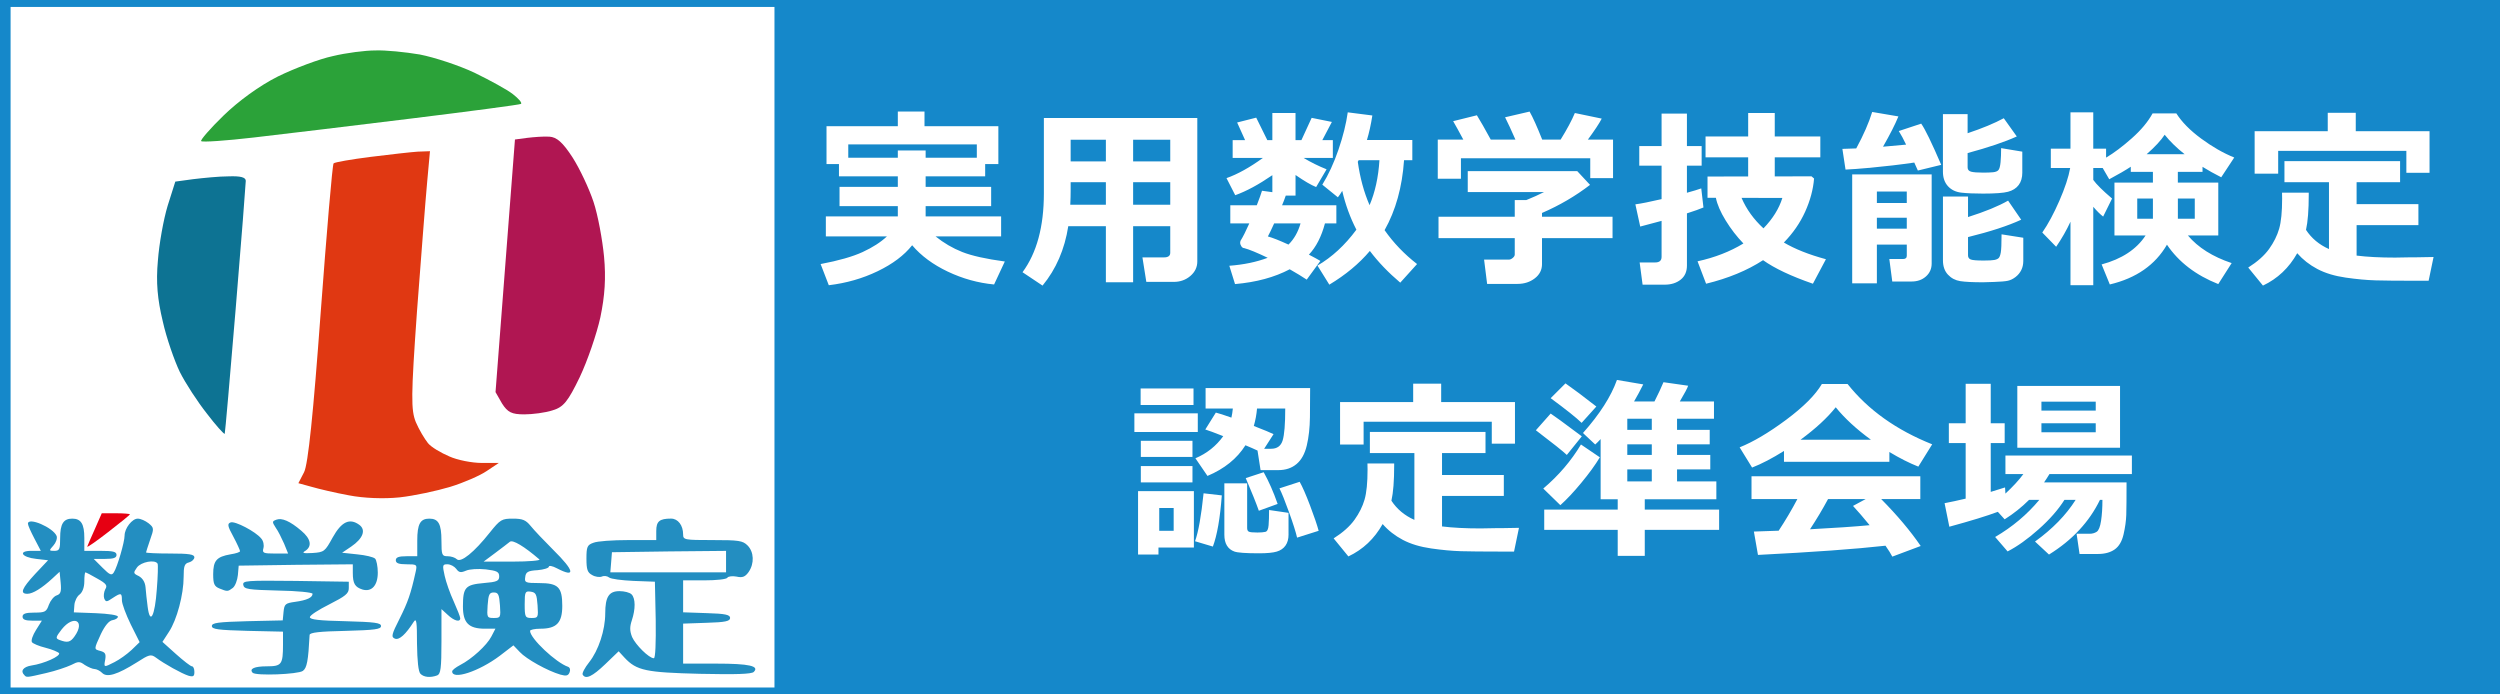
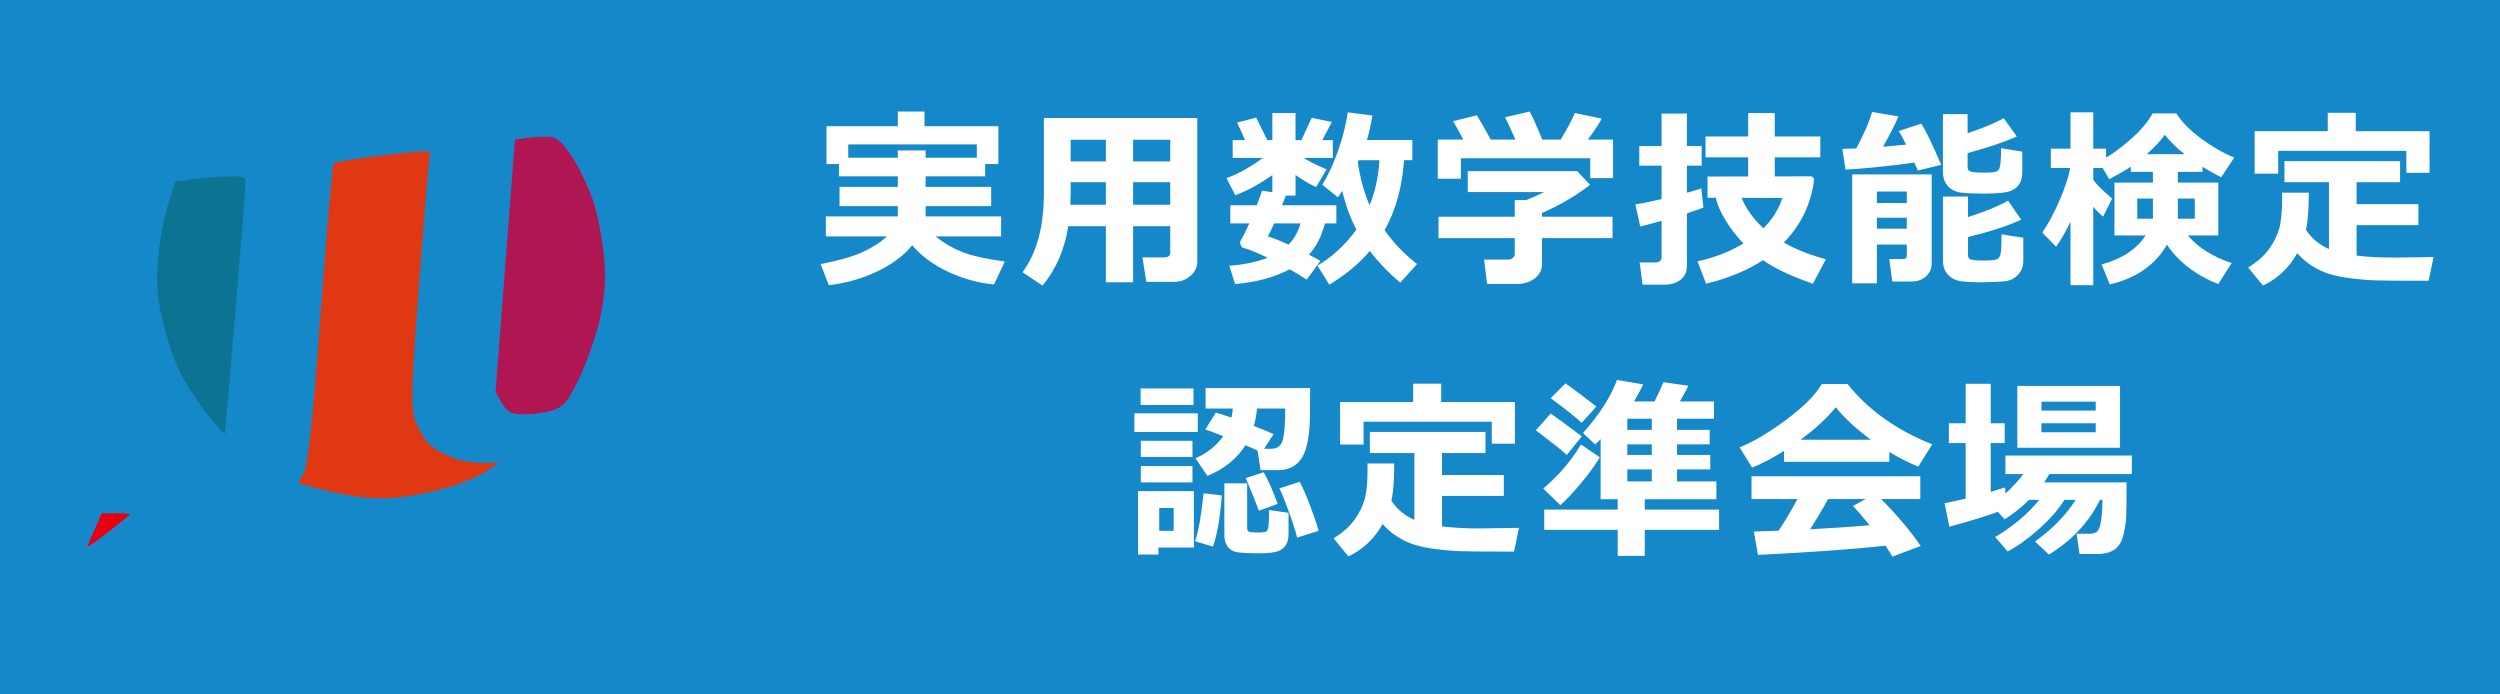
<svg xmlns="http://www.w3.org/2000/svg" width="180" height="50" viewBox="0 0 180 50">
  <rect x="0" y="0" width="180" height="50" fill="#333333" stroke="none" />
  <path fill="#1588CA" stroke="#1588CA" stroke-miterlimit="10" d="M0 0h180v50h-180z" />
-   <path fill="#fff" stroke="#1588CA" stroke-miterlimit="10" d="M.262 0h56v50h-56z" />
  <g fill="#fff">
    <path d="M65.675 17.658c-.574.725-1.402 1.348-2.485 1.87s-2.255.858-3.517 1.008l-.588-1.524c1.299-.246 2.307-.534 3.025-.865s1.3-.705 1.747-1.125h-4.396v-1.442h5.182v-.738h-4.197v-1.388h4.197v-.759h-4.238v-.882h-.896v-2.727h5.134v-1.053h1.921v1.053h5.318v2.728h-.95v.882h-4.286v.759h4.717v1.388h-4.717v.738h5.435v1.442h-4.717c.588.474 1.227.848 1.917 1.121s1.712.501 3.066.684l-.772 1.654c-1.153-.109-2.263-.417-3.329-.923s-1.924-1.14-2.571-1.901zm-1.032-6.303v-.52h2.003v.52h3.685v-.957h-9.256v.957h3.568zM84.258 16.284h-2.673v4.04h-1.962v-4.04h-2.707c-.26 1.668-.877 3.094-1.853 4.279l-1.442-.963c1.025-1.39 1.538-3.281 1.538-5.674v-5.428h11.047v10.329c0 .41-.167.758-.499 1.042s-.731.427-1.196.427h-1.976l-.28-1.764h1.559c.296 0 .444-.112.444-.335v-1.913zm-7.198-1.545h2.563v-1.62h-2.536v.615c0 .301-.009.636-.027 1.005zm2.563-4.676h-2.536v1.559h2.536v-1.559zm4.635 1.559v-1.559h-2.673v1.559h2.673zm-2.673 3.117h2.673v-1.62h-2.673v1.62zM95.396 16.086c-.251.948-.636 1.698-1.155 2.249.36.187.636.337.827.451l-.984 1.347c-.319-.214-.727-.462-1.224-.745-1.099.579-2.411.934-3.938 1.066l-.41-1.319c1.034-.078 1.955-.269 2.762-.574-.766-.369-1.331-.602-1.695-.697-.073 0-.139-.042-.198-.126s-.089-.174-.089-.27l.021-.123c.178-.283.39-.702.636-1.258h-1.367v-1.307h1.907c.191-.492.316-.841.376-1.046l.745.103v-1.224c-.989.679-1.88 1.16-2.673 1.442l-.629-1.23c.793-.278 1.668-.763 2.625-1.456h-2.181v-1.278h.896l-.574-1.271 1.374-.349.8 1.62h.362v-1.955h1.668v1.955h.424l.738-1.606 1.456.294-.69 1.313h.759v1.278h-2.105c.511.31 1.062.583 1.654.82l-.752 1.278c-.364-.146-.859-.435-1.483-.868v1.483h-.704c-.077.228-.166.46-.267.697h3.91v1.306h-.822zm-2.625 1.524c.401-.396.69-.905.868-1.524h-1.9c-.183.406-.333.718-.451.937.342.095.836.291 1.483.587zm8.32-6.077c-.132 1.937-.6 3.616-1.401 5.038.634.907 1.413 1.72 2.338 2.44l-1.21 1.34c-.861-.729-1.591-1.49-2.188-2.283-.771.912-1.743 1.72-2.919 2.427l-.854-1.374c1.039-.602 1.974-1.463 2.803-2.584-.451-.875-.791-1.807-1.019-2.796-.104.178-.21.333-.314.465l-1.121-.909c.446-.72.835-1.563 1.166-2.529.33-.966.552-1.859.666-2.68l1.771.226c-.104.666-.234 1.253-.39 1.764h3.268v1.456h-.596zm-2.482 3.24c.396-.93.634-2.01.711-3.24h-1.497l-.062.116c.16 1.149.443 2.19.848 3.124zM106.336 8.3c.246.396.579.98.998 1.75h1.777c-.301-.684-.549-1.219-.745-1.606l1.764-.41c.228.396.531 1.069.909 2.017h1.326c.46-.743.802-1.381 1.025-1.914l1.935.403c-.178.346-.511.85-.998 1.511h1.812v2.775h-1.641v-1.429h-9.311v1.47h-1.668v-2.817h1.839c-.301-.565-.545-1.007-.731-1.326l1.709-.424zm4.689 10.712c0 .419-.173.762-.52 1.029s-.761.4-1.244.4h-2.188l-.219-1.75h1.791c.087 0 .178-.04.273-.12s.144-.161.144-.243v-1.183h-5.489v-1.538h5.489v-1.203h.834c.474-.191.897-.383 1.271-.574h-5.489v-1.511h7.882l.923.991c-1.044.802-2.196 1.477-3.459 2.023v.273h5.079v1.538h-5.079v1.868zM122.649 14.938c-.265.114-.661.255-1.189.424v3.76c0 .438-.151.776-.454 1.015-.304.239-.686.359-1.146.359h-1.593l-.212-1.6h1.121c.306 0 .458-.134.458-.403v-2.591c-.661.182-1.174.319-1.538.41l-.349-1.6c.392-.05 1.021-.175 1.887-.376v-2.406h-1.606v-1.415h1.606v-2.338h1.825v2.338h1.06v1.415h-1.06v1.948c.465-.127.809-.232 1.032-.314l.158 1.374zm7.964-2.085c-.063.789-.278 1.586-.643 2.393s-.875 1.545-1.531 2.215c.793.469 1.803.871 3.028 1.203l-.937 1.764c-1.559-.538-2.755-1.103-3.589-1.695-1.144.743-2.511 1.308-4.102 1.695l-.615-1.613c1.244-.273 2.345-.702 3.302-1.285-.479-.497-.904-1.049-1.278-1.658s-.608-1.152-.704-1.63h-.602v-1.531l2.926-.007v-1.374h-3.068v-1.506h3.069v-1.688h1.914v1.688h3.281v1.504h-3.281v1.374l2.646-.007.184.158zm-3.643 3.588c.67-.693 1.123-1.422 1.36-2.188l-2.939-.007c.35.817.877 1.548 1.579 2.195zM137.828 11.704c-.989.146-2.071.273-3.247.383l-.007.007-.014-.007c-.697.064-1.258.105-1.682.123l-.226-1.49c.265-.004.597-.016.998-.034.528-.975.911-1.85 1.148-2.625l1.887.321c-.232.57-.602 1.296-1.107 2.181.665-.055 1.219-.105 1.661-.15-.178-.378-.354-.704-.526-.978l1.613-.533c.273.378.754 1.367 1.442 2.967l-1.682.41-.258-.575zm-.54 5.906h-2.153v2.789h-1.777v-7.841h5.722v6.412c0 .378-.137.689-.41.933s-.617.366-1.032.366h-1.395l-.212-1.62h.991c.178 0 .267-.08.267-.239v-.8zm0-2.994v-.827h-2.153v.827h2.153zm-2.153 1.846h2.153v-.786h-2.153v.786zm10.472-4.047c0 .374-.088.677-.264.909-.175.232-.429.393-.762.482s-.935.133-1.805.133c-.634 0-1.152-.023-1.555-.068-.404-.045-.727-.201-.968-.465s-.362-.613-.362-1.046v-4.142h1.777v1.374c1.062-.355 1.93-.715 2.604-1.08l.937 1.313c-.875.396-2.056.795-3.541 1.196v1.032c0 .16.083.262.25.308.166.045.456.068.871.068.282 0 .519-.009.707-.027.189-.018.32-.072.394-.161s.123-.277.15-.564.041-.625.041-1.012l1.524.253v1.497zm.069 6.385c0 .237-.048.452-.144.646s-.233.36-.413.499c-.181.139-.365.229-.555.27-.188.041-.518.069-.987.085l-.8.024c-.738 0-1.284-.027-1.637-.082-.354-.055-.65-.211-.889-.468-.24-.257-.359-.601-.359-1.029v-4.594h1.805v1.477c1.235-.392 2.196-.786 2.885-1.183l.943 1.374c-.943.438-2.22.854-3.828 1.251v1.313c0 .15.066.25.198.301s.444.075.937.075c.364 0 .617-.014.759-.041s.245-.073.312-.137c.065-.064.117-.198.153-.403s.055-.64.055-1.306l1.565.246v1.682zM156.021 17.617c-.843 1.458-2.215 2.413-4.115 2.864l-.588-1.442c1.454-.392 2.509-1.087 3.165-2.085h-2.242v-3.808h2.769v-.772h-1.593v-.369c-.355.237-.873.538-1.552.902l-.472-.813h-.677v.861c.228.319.679.766 1.354 1.34l-.643 1.299c-.214-.164-.451-.399-.711-.704v5.646h-1.641v-4.573c-.287.62-.631 1.221-1.032 1.805l-.998-1.025c.419-.606.829-1.368 1.23-2.287s.661-1.706.779-2.362h-1.395v-1.388h1.415v-2.618h1.641v2.618h.923v.643c.569-.337 1.188-.802 1.856-1.395.667-.592 1.165-1.189 1.493-1.791h1.709c.392.62.987 1.225 1.788 1.815.799.59 1.594 1.045 2.382 1.364l-.937 1.422c-.487-.246-.937-.497-1.347-.752v.362h-1.777v.772h2.912v3.808h-2.188c.729.866 1.779 1.529 3.151 1.989l-.964 1.511c-1.618-.642-2.852-1.588-3.695-2.837zm-1.011-3.322h-1.128v1.456h1.128v-1.456zm-.451-3.192h2.734c-.579-.46-1.058-.927-1.436-1.401-.264.405-.697.872-1.298 1.401zm3.465 4.648v-1.456h-1.217v1.456h1.217zM166.23 13.871v.137c0 1.112-.066 1.959-.198 2.543.396.606.948 1.066 1.654 1.381v-4.813h-3.206v-1.518h8.326v1.518h-3.131v1.579h4.45v1.511h-4.45v2.194c.771.096 1.693.144 2.769.144l.396-.007.396-.007.396-.007h.396l.396-.007.396-.007.396-.007-.355 1.709h-1.053c-1.203 0-2.124-.009-2.762-.027s-1.354-.084-2.149-.198c-.796-.114-1.477-.32-2.045-.619-.566-.298-1.051-.678-1.452-1.138-.593 1.057-1.415 1.834-2.468 2.331l-1.06-1.299c.661-.419 1.161-.865 1.501-1.336.339-.472.58-.957.725-1.456.143-.499.215-1.223.215-2.17l-.007-.431h1.924zm8.696-1.429h-1.668v-1.579h-9.229v1.641h-1.695v-3.056h5.264v-1.326h2.017v1.326h5.312v2.994z" />
  </g>
  <g fill="#fff">
    <path d="M86.241 31.102h-4.566v-1.34h4.566v1.34zm-.281 8.319h-2.55v.506h-1.47v-4.567h4.02v4.061zm-.027-10.261h-3.808v-1.189h3.808v1.189zm-.075 3.739h-3.719v-1.162h3.719v1.162zm0 1.832h-3.719v-1.176h3.719v1.176zm-1.354 3.487v-1.641h-1.039v1.641h1.039zm3.466-2.55c-.123 1.641-.337 2.869-.643 3.685l-1.285-.383c.242-.67.447-1.821.615-3.452l1.313.15zm1.702-3.609c-.606.961-1.518 1.697-2.734 2.208l-.868-1.271c.825-.351 1.493-.882 2.003-1.593-.633-.25-1.064-.41-1.292-.479l.759-1.217c.214.051.588.171 1.121.362.045-.2.08-.419.103-.656h-1.962v-1.47h7.527c0 .629-.005 1.326-.014 2.092-.01.766-.085 1.445-.227 2.041-.141.594-.386 1.039-.734 1.332-.349.295-.789.441-1.322.441h-1.272l-.219-1.408c-.228-.109-.518-.236-.869-.382zm3.103 6.425c0 .324-.072.589-.219.797-.146.207-.355.352-.629.434s-.697.123-1.271.123c-.953 0-1.546-.042-1.781-.127-.235-.084-.414-.227-.537-.427s-.185-.462-.185-.786v-3.698h1.641v3.22c0 .133.041.219.123.26s.287.062.615.062c.25 0 .442-.017.574-.048.133-.031.21-.19.232-.475.023-.285.035-.65.035-1.098l1.4.205v1.558zm-.785-2.201l-1.354.492c-.187-.533-.501-1.316-.943-2.352l1.292-.423c.365.652.7 1.412 1.005 2.283zm-1.484-6.87c-.037.429-.114.848-.232 1.258.751.292 1.226.487 1.421.588l-.676 1.053h.498c.434 0 .711-.202.834-.604.123-.404.186-1.168.186-2.294h-2.031zm4.437 8.805l-1.553.492c-.091-.396-.283-1.004-.577-1.821-.294-.818-.525-1.395-.694-1.727l1.457-.472c.2.351.449.921.748 1.709s.505 1.395.619 1.819zM100.381 33.371v.137c0 1.111-.066 1.959-.199 2.543.396.605.948 1.066 1.654 1.381v-4.813h-3.205v-1.518h8.326v1.518h-3.131v1.579h4.449v1.511h-4.449v2.194c.77.096 1.692.144 2.768.144l.396-.007.396-.007.396-.007h.396l.396-.007.396-.007.396-.007-.355 1.709h-1.053c-1.203 0-2.123-.01-2.762-.027-.638-.018-1.354-.084-2.149-.198s-1.477-.32-2.044-.618c-.567-.299-1.052-.678-1.453-1.139-.592 1.057-1.414 1.834-2.467 2.331l-1.061-1.299c.661-.419 1.162-.864 1.501-1.337.339-.471.581-.957.725-1.455.144-.5.216-1.223.216-2.171l-.008-.431h1.925zm8.695-1.429h-1.668v-1.579h-9.228v1.641h-1.695v-3.056h5.264v-1.326h2.016v1.326h5.313v2.994zM113.891 31.416l-1.08 1.34c-.264-.256-1.008-.848-2.229-1.777l1.066-1.203c.192.119.94.665 2.243 1.64zm1.298 1.511c-.332.552-.777 1.163-1.333 1.835-.556.673-1.06 1.209-1.511 1.61l-1.23-1.196c1.107-.939 2.012-1.996 2.714-3.172l1.36.923zm3.234 7.095h-1.948v-1.873h-5.291v-1.456h5.291v-.745h-1.23v-4.334c-.141.155-.271.284-.39.39l-.882-.827c1.207-1.358 2.023-2.632 2.447-3.821l1.894.321c-.219.438-.44.848-.663 1.23h1.47c.278-.552.495-1.015.649-1.388l1.777.253c-.051.164-.25.542-.602 1.135h2.461v1.244h-2.659v.8h2.352v1.039h-2.352v.766h2.393v1.039h-2.393v.868h2.83v1.285h-5.154v.745h5.353v1.456h-5.353v1.873zm-3.486-10.752l-1.06 1.176c-.373-.365-1.117-.957-2.229-1.777l1.066-1.066c.561.391 1.302.946 2.223 1.667zm2.228.881v.8h1.764v-.8h-1.764zm0 1.839v.766h1.764v-.766h-1.764zm0 1.805v.868h1.764v-.868h-1.764zM136.035 33.248h-7.588v-.779c-.844.529-1.609.928-2.297 1.196l-.896-1.456c.979-.393 2.095-1.053 3.347-1.982 1.25-.93 2.108-1.789 2.573-2.577h1.853c1.48 1.864 3.512 3.312 6.091 4.341l-.998 1.606c-.647-.255-1.343-.606-2.085-1.053v.704zm-.28 6.043c-2.165.242-5.226.463-9.181.663l-.294-1.682 1.784-.062c.482-.729.932-1.488 1.347-2.276h-3.302v-1.641h12.154v1.641h-2.816c1.162 1.176 2.109 2.302 2.844 3.377l-2.044.766c-.104-.205-.268-.468-.492-.786zm-6.118-7.629h5.072c-1.049-.766-1.894-1.545-2.536-2.338-.607.762-1.452 1.541-2.536 2.338zm.683 6.446c1.801-.096 3.23-.194 4.293-.294-.447-.547-.846-1.01-1.196-1.388l.909-.492h-2.707c-.4.744-.834 1.468-1.299 2.174zM143.844 36.851c-.788.296-1.952.653-3.492 1.073l-.342-1.695c.479-.092.984-.201 1.518-.328v-3.999h-1.211v-1.429h1.211v-2.837h1.805v2.837h1.004v1.429h-1.004v3.514c.396-.118.74-.226 1.031-.321l.027.444c.547-.511.979-.979 1.293-1.408h-1.293v-1.333h9.105v1.333h-5.934c-.141.232-.271.433-.389.602h5.939c0 1.13-.006 1.909-.02 2.338s-.079.896-.195 1.401-.329.868-.639 1.087c-.311.219-.716.328-1.217.328h-1.313l-.213-1.456h.938c.191 0 .359-.047.506-.141.146-.093.251-.355.317-.789s.099-.937.099-1.511h-.178c-.77 1.586-1.993 2.898-3.67 3.938l-1.006-.937c1.254-.902 2.229-1.902 2.926-3.001h-.807c-.446.706-1.066 1.413-1.859 2.119s-1.537 1.237-2.234 1.593l-.896-1.039c1.24-.725 2.3-1.615 3.18-2.673h-.738c-.524.524-1.11.991-1.758 1.401l-.491-.54zm8.799-4.615h-7.396v-4.45h7.396v4.45zm-1.75-2.673v-.643h-3.91v.643h3.91zm0 1.559v-.649h-3.91v.649h3.91z" />
  </g>
-   <path d="M1.759 48.613c-.309-.29-.097-.6.502-.696.929-.136 2.107-.677 1.992-.889-.059-.078-.503-.271-.967-.387-.483-.116-.928-.31-.986-.406-.078-.117.058-.503.29-.87l.425-.678h-.696c-.483 0-.695-.076-.695-.288 0-.214.231-.291.85-.291.773 0 .87-.058 1.044-.562.116-.308.368-.618.561-.677.29-.096.348-.27.29-.908l-.077-.793-.522.484c-.753.697-1.411 1.102-1.798 1.102-.561 0-.405-.387.561-1.431l.928-.985-.851-.098c-1.063-.116-1.333-.579-.348-.579h.677l-.464-.89c-.252-.483-.464-.946-.464-1.064 0-.503 1.817.271 2.069.89.058.175-.058.484-.232.677-.329.368-.329.388.058.388.386 0 .425-.116.425-.929 0-1.004.232-1.392.87-1.392s.871.388.871 1.392v.929h1.158c.909 0 1.16.057 1.16.291 0 .212-.212.288-.812.288h-.831l.639.639c.521.521.657.58.812.328.251-.387.773-2.184.773-2.648 0-.521.542-1.218.947-1.218.212 0 .542.153.773.328.406.329.406.387.116 1.2-.155.462-.291.869-.291.906 0 .04.793.078 1.74.078 1.353 0 1.74.059 1.74.271 0 .136-.174.311-.387.368-.328.077-.386.27-.386 1.044 0 1.257-.483 3.093-1.063 3.963l-.464.716.967.869c.542.484 1.063.891 1.16.891.097 0 .174.174.174.405 0 .31-.077.367-.425.271-.483-.153-1.74-.851-2.358-1.314-.348-.252-.484-.212-1.354.349-1.412.888-2.166 1.121-2.514.754-.155-.154-.406-.271-.541-.271-.136 0-.445-.136-.696-.29-.368-.271-.465-.271-.986 0-.329.154-1.122.425-1.798.579-1.411.328-1.411.328-1.566.154zm6.496-.947c.348-.175.889-.562 1.218-.869l.58-.562-.638-1.275c-.348-.717-.638-1.489-.638-1.741 0-.54-.058-.561-.676-.154-.425.29-.483.29-.599.021-.059-.175-.02-.465.077-.659.174-.271.077-.406-.58-.772-.425-.252-.812-.445-.851-.445s-.077.29-.077.657c0 .425-.136.773-.33.929-.193.135-.367.483-.386.772l-.039.522 1.586.059c.889.038 1.585.136 1.585.252 0 .114-.174.212-.386.25-.251.038-.542.387-.832.986-.522 1.142-.522 1.103-.019 1.237.329.098.387.212.329.601-.117.597-.117.597.676.191zm-2.881-1.855c.793-1.123-.077-1.567-.928-.502-.445.578-.464.655-.155.771.561.213.774.174 1.083-.269zm5.917-3.385c.077-.946.096-1.759.058-1.836-.174-.329-1.199-.135-1.489.271-.271.386-.271.425.135.618.271.154.445.425.483.793.02.328.097.967.155 1.43.174 1.334.521.657.658-1.276zM30.275 48.516c-.155-.154-.232-.928-.251-2.165 0-1.585-.038-1.875-.232-1.585-.58.908-1.043 1.334-1.353 1.219-.29-.116-.251-.291.328-1.432.6-1.198.813-1.798 1.161-3.384.115-.521.096-.54-.657-.54-.561 0-.773-.078-.773-.29 0-.214.212-.29.773-.29h.772v-1.122c0-1.197.213-1.585.87-1.585.658 0 .871.388.871 1.585 0 1.044.039 1.122.444 1.122.251 0 .542.097.658.212.29.29 1.257-.502 2.378-1.915.754-.945.87-1.004 1.662-1.004.696 0 .929.096 1.277.521.251.311.985 1.083 1.643 1.741 1.527 1.507 1.624 2.029.251 1.314-.328-.176-.58-.214-.58-.116 0 .096-.368.213-.812.251-.696.038-.851.135-.889.503-.059.387 0 .426 1.005.426 1.373 0 1.663.29 1.663 1.643 0 1.218-.406 1.643-1.585 1.643-.406 0-.735.078-.735.155 0 .541 1.875 2.301 2.746 2.591.135.059.174.232.096.406-.096.231-.231.271-.657.153-.928-.27-2.456-1.121-2.919-1.623l-.464-.484-.986.756c-1.489 1.12-3.423 1.759-3.423 1.12 0-.096.252-.289.58-.463.832-.427 1.915-1.413 2.243-2.051l.291-.561h-.754c-1.18 0-1.585-.425-1.585-1.604 0-1.373.174-1.565 1.489-1.681.967-.078 1.122-.155 1.122-.484s-.174-.406-.967-.503c-.541-.057-1.179-.02-1.431.097-.367.155-.503.136-.696-.136-.135-.173-.406-.327-.638-.327-.348 0-.367.058-.194.831.097.444.387 1.276.657 1.856.252.561.464 1.102.464 1.197 0 .311-.444.194-.908-.25l-.444-.407v2.32c0 1.952-.058 2.358-.31 2.455-.485.176-.949.137-1.201-.115zm5.723-4.929c-.058-.774-.116-.929-.445-.929-.328 0-.386.154-.444.929-.058.87-.039.908.444.908.484 0 .504-.038.445-.908zm2.707 0c-.059-.793-.116-.929-.483-.986-.406-.058-.444 0-.444.908 0 .928.039.986.502.986s.483-.038.425-.908zm.135-3.306c-1.102-.949-1.914-1.432-2.126-1.276-.116.098-.599.463-1.063.812l-.831.619h2.088c1.159 0 2.029-.079 1.932-.155zM41.953 48.573c-.058-.096.155-.501.464-.888.677-.851 1.16-2.32 1.16-3.519 0-1.199.271-1.604 1.025-1.604.348 0 .735.096.87.231.29.291.29 1.063.019 1.876-.154.463-.154.753.02 1.198.251.561 1.218 1.526 1.565 1.526.116 0 .155-1.102.136-2.745l-.059-2.765-1.546-.058c-.832-.039-1.624-.136-1.759-.251-.116-.097-.348-.137-.522-.059-.154.059-.483.02-.697-.116-.328-.174-.405-.386-.405-1.179 0-.851.058-.986.503-1.141.271-.116 1.392-.194 2.513-.194h2.011v-.655c0-.696.232-.891 1.063-.891.503 0 .871.484.871 1.14 0 .389.096.406 2.126.406 1.876 0 2.166.039 2.513.387.464.465.502 1.296.077 1.914-.251.349-.444.426-.869.329-.29-.058-.6-.02-.658.077-.057.117-.812.193-1.662.193h-1.527v2.301l1.701.059c1.335.038 1.682.116 1.682.348 0 .232-.347.311-1.682.348l-1.701.059v2.88h2.377c2.398 0 3.132.175 2.708.6-.156.154-1.257.192-3.867.135-3.886-.096-4.563-.23-5.433-1.159l-.426-.464-.966.929c-.929.889-1.412 1.121-1.625.752zm10.323-8.137v-.773l-4.098.039-4.118.058-.058.734-.059.715h8.333v-.773zM18.192 48.439c-.271-.29.135-.464 1.024-.464 1.063 0 1.16-.136 1.16-1.567v-.929l-2.551-.057c-2.127-.058-2.571-.114-2.571-.348 0-.232.444-.29 2.552-.348l2.551-.058.059-.619c.058-.562.134-.618.831-.716.851-.116 1.257-.309 1.257-.58 0-.097-1.102-.212-2.456-.232-2.185-.058-2.476-.097-2.532-.404-.058-.311.193-.33 3.769-.291l3.828.058v.466c0 .386-.251.578-1.392 1.158-.773.387-1.411.792-1.411.928 0 .175.695.251 2.571.291 2.107.058 2.552.115 2.552.348 0 .233-.445.29-2.552.348-1.855.039-2.571.116-2.59.291-.097 1.874-.193 2.377-.484 2.59-.348.252-3.383.367-3.615.135zM15.795 42.368c-.368-.154-.446-.328-.446-1.024 0-.986.252-1.256 1.237-1.431.387-.059.697-.154.697-.232 0-.058-.213-.541-.483-1.043-.425-.774-.444-.93-.193-1.024.309-.118 1.797.656 2.203 1.159.156.174.213.483.156.695-.098.349 0 .387.831.387h.947l-.29-.715c-.174-.386-.425-.907-.599-1.141-.271-.425-.271-.463.039-.58.387-.154.986.096 1.798.793.696.58.792 1.12.29 1.45-.271.154-.154.192.522.154.831-.058.889-.098 1.45-1.122.638-1.141 1.218-1.411 1.914-.908.502.367.271.986-.58 1.566l-.658.444 1.083.116c.599.058 1.179.193 1.295.31.097.096.193.561.193 1.005 0 .928-.444 1.411-1.102 1.219-.542-.174-.697-.427-.697-1.199v-.618l-4.098.038-4.118.059-.058.676c-.038.368-.193.793-.368.929-.365.27-.385.27-.965.037z" fill="#238EC1" />
  <path d="M6.283 39.353c.039-.116.29-.696.561-1.296l.483-1.102h1.024c.541 0 1.005.038 1.005.078 0 .037-.715.618-1.566 1.275-.87.676-1.545 1.141-1.507 1.045z" fill="#E60012" />
-   <path d="M27.021 3.632c-.729 0-2.099.175-3.061.408-.961.204-2.74.875-3.935 1.458-1.342.67-2.857 1.778-3.936 2.828-.962.932-1.69 1.778-1.603 1.836.087.087 1.778-.029 3.789-.262s7.113-.845 11.369-1.37c4.255-.524 7.783-.991 7.87-1.049.087-.088-.175-.379-.583-.7-.408-.321-1.632-.991-2.769-1.545-1.108-.524-2.886-1.107-3.936-1.312-1.048-.176-2.476-.322-3.205-.292z" fill="#2BA239" />
  <path d="M39.555 9.84c-.408-.029-1.107.029-1.603.087l-.875.117-.7 9.094-.699 9.094.466.816c.408.641.7.787 1.603.787.583 0 1.516-.117 2.041-.291.787-.232 1.108-.643 1.953-2.389.554-1.167 1.225-3.12 1.487-4.316.321-1.544.408-2.827.262-4.372-.116-1.195-.437-2.974-.758-3.935-.321-.961-.991-2.39-1.515-3.206-.7-1.078-1.137-1.457-1.662-1.486z" fill="#B01652" />
  <path d="M30.082 10.918c-.466.03-2.012.204-3.411.379-1.37.175-2.565.379-2.652.466-.087.087-.496 4.926-.933 10.786-.524 7.168-.903 10.901-1.195 11.454l-.408.787.962.264c.496.146 1.72.436 2.682.611 1.049.205 2.507.264 3.644.146 1.05-.117 2.682-.467 3.644-.758.962-.293 2.157-.816 2.624-1.137l.875-.584h-1.224c-.699 0-1.749-.203-2.332-.467-.612-.262-1.312-.67-1.545-.961-.233-.291-.641-.961-.875-1.516-.35-.875-.35-1.836.087-7.988.292-3.847.612-8.016.729-9.269l.204-2.245-.876.032z" fill="#E03812" />
  <path d="M16.469 12.697c-.7 0-1.836.117-2.565.204l-1.282.175-.554 1.749c-.291.962-.612 2.74-.699 3.935-.146 1.574-.029 2.798.35 4.374.263 1.194.846 2.855 1.225 3.642.408.816 1.282 2.156 1.953 3.004.641.844 1.225 1.486 1.283 1.457.029-.059.379-4.08.787-8.979.408-4.896.729-9.065.729-9.24-.003-.263-.411-.35-1.227-.321z" fill="#0D7393" />
</svg>